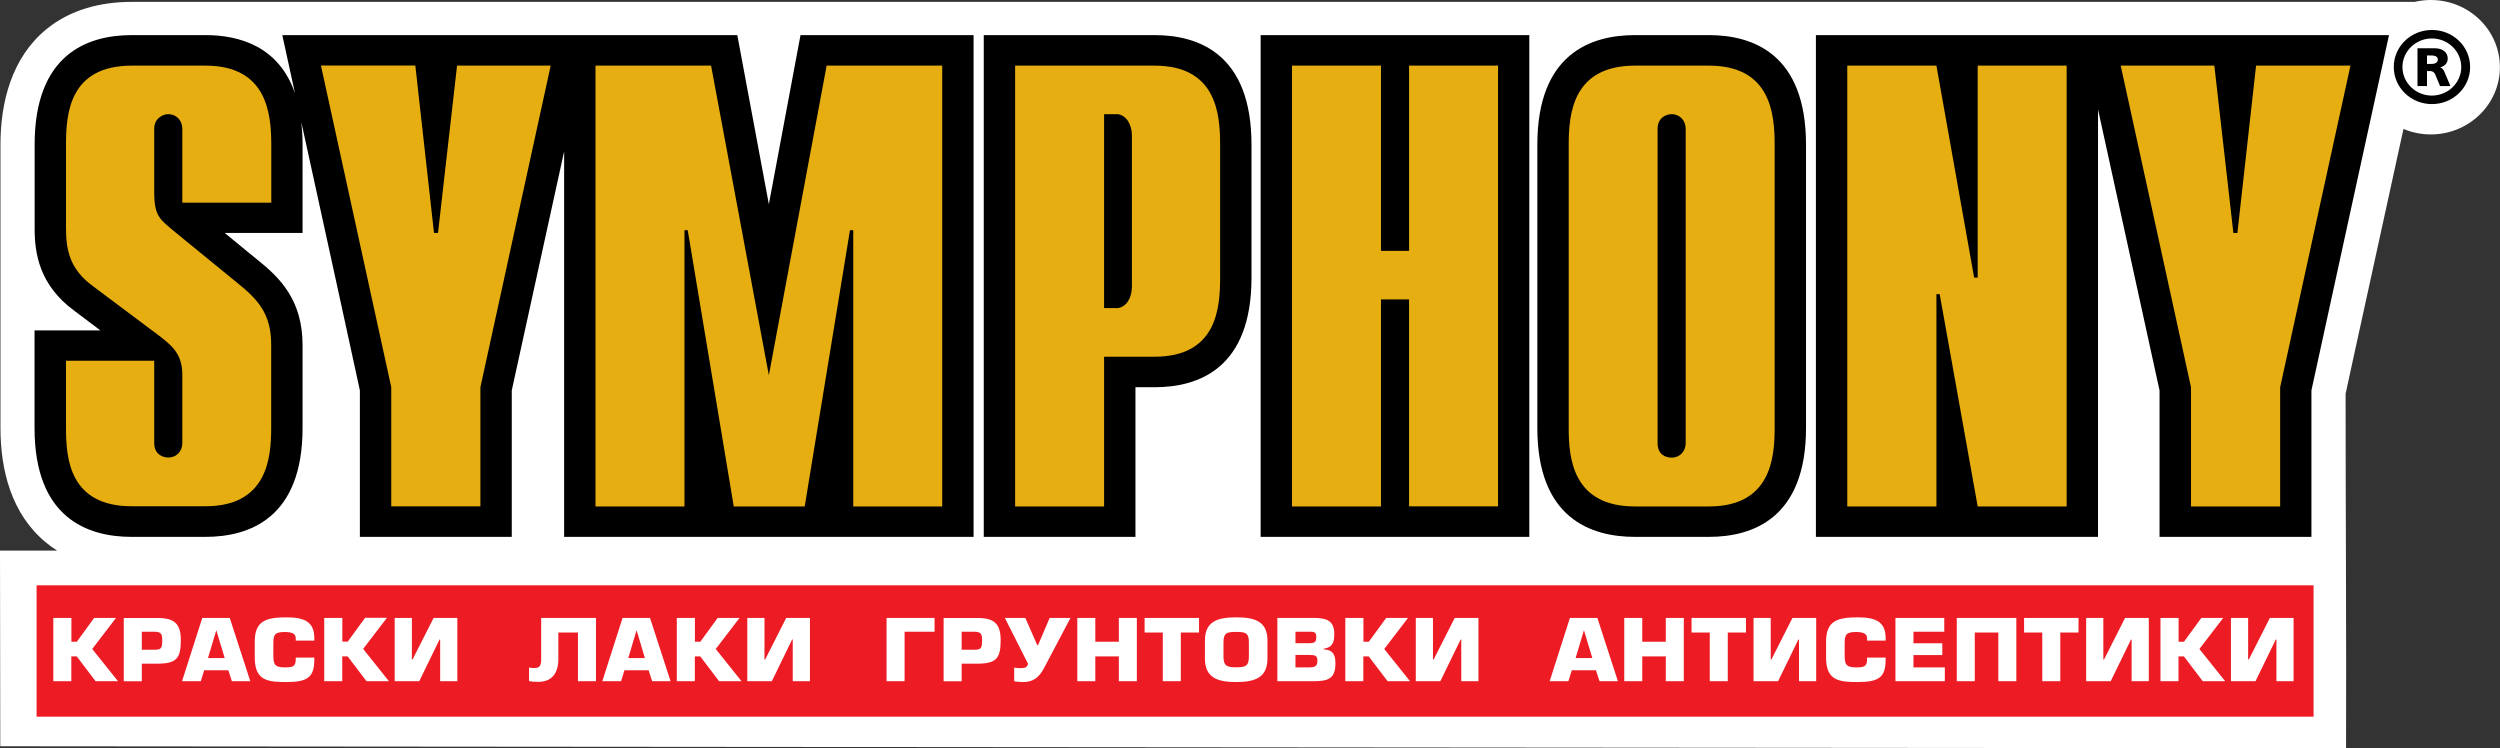
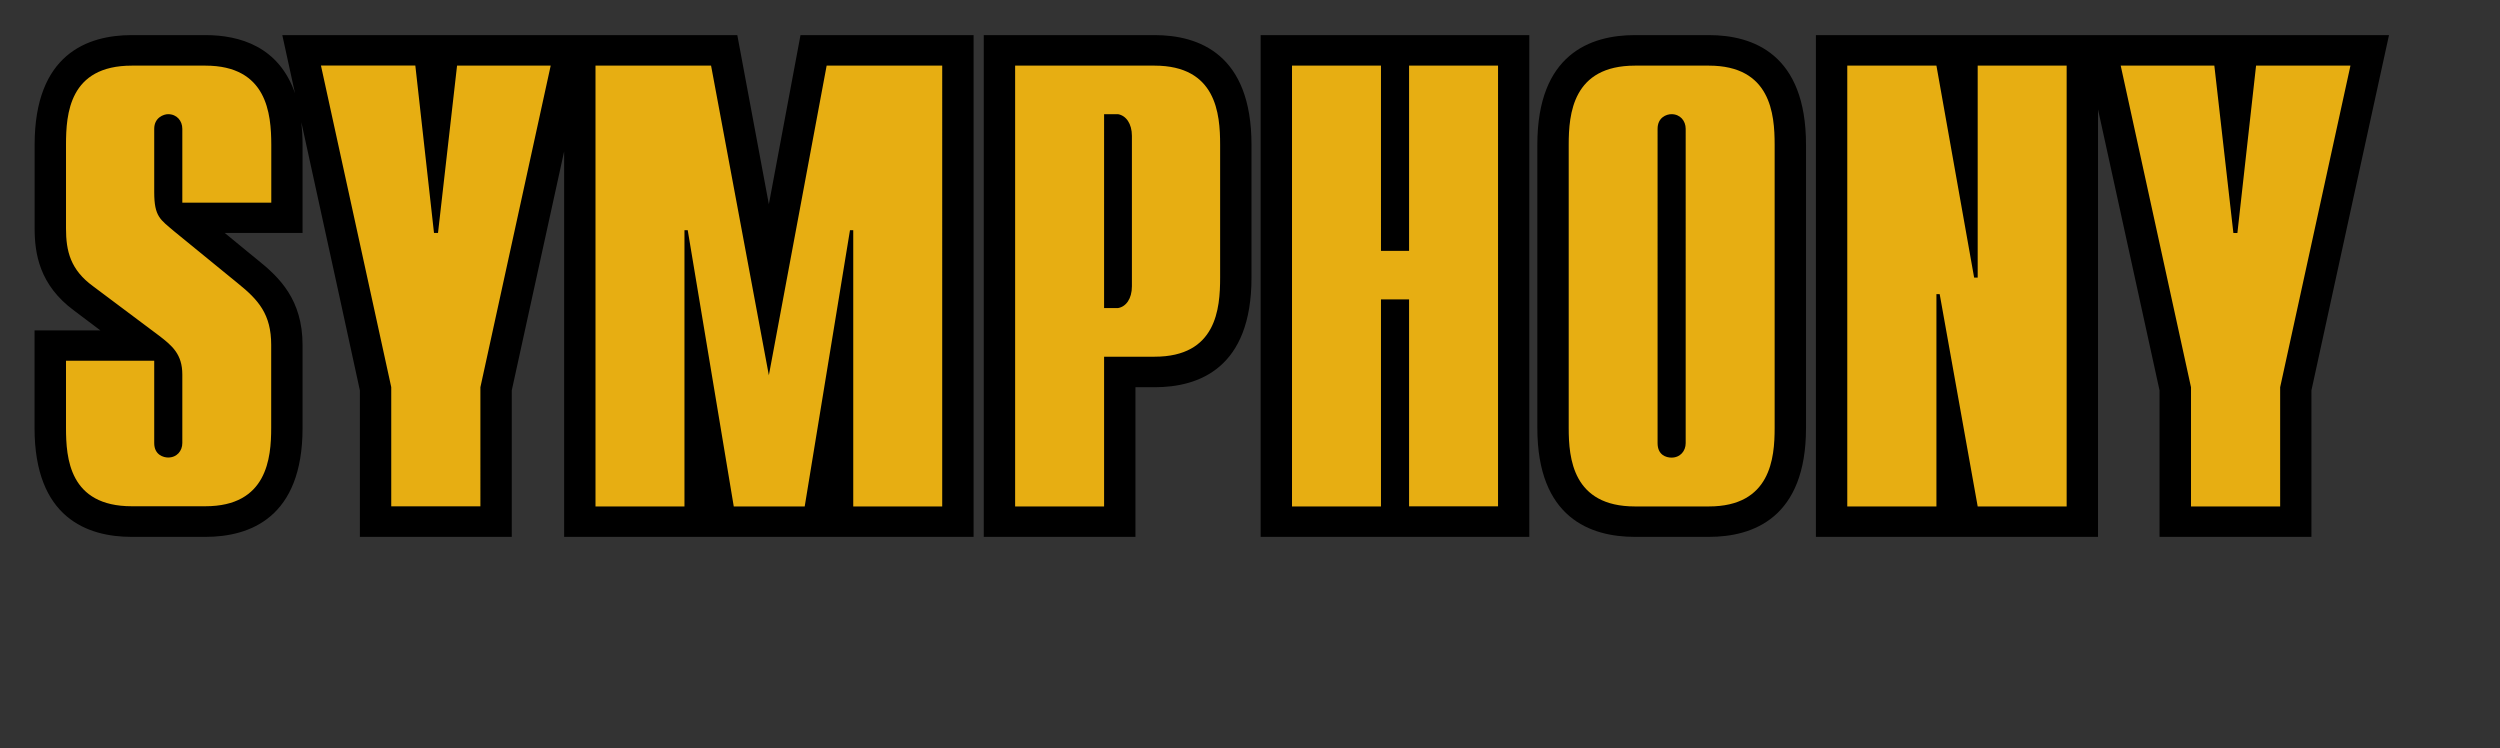
<svg xmlns="http://www.w3.org/2000/svg" version="1.1" id="Слой_1" x="0px" y="0px" width="2678px" height="801.5px" viewBox="0 0 2678 801.5" style="enable-background:new 0 0 2678 801.5;" xml:space="preserve">
  <rect x="0" y="0" width="2678" height="801.5" fill="#333333" stroke="none" />
  <style type="text/css">
	.st0{fill:#FCF3CA;}
	.st1{fill:#E6AC2B;}
	.st2{fill-rule:evenodd;clip-rule:evenodd;fill:#FFFFFF;}
	.st3{fill-rule:evenodd;clip-rule:evenodd;fill:#ED1C24;}
	.st4{fill:#E7AE12;}
	.st5{fill:#FCEC30;}
</style>
  <g>
-     <path class="st2" d="M2559.2,2h27.3c5.7-1.3,11.6-2,17.4-2c40.9,0,74,32.2,74,72c0,39.7-33.2,72-74,72c-10.2,0-20.1-2-29.3-5.9   c-4.3,19.5-8.6,39.1-12.8,58.6c-10.8,49.2-21.5,98.4-32.3,147.7c-5.6,25.8-11.4,51.6-16.9,77.5c0,127.4,0.9,252.4,0.5,379.7   L0.3,799.4L0,589.8h61.2c-4.1-2.6-8.2-5.5-12-8.7C12.3,550.8,0.5,503.7,0.5,458.5c0-124,0-175.7,0-303.5c0-45.6,12-93.2,49.2-123.7   C75.5,10.2,108,2,141.2,2C1025.8,2,1734,2,2559.2,2L2559.2,2z" />
-     <polygon class="st3" points="39.2,627 2478.3,627 2478.3,767.7 39.2,767.7 39.2,627  " />
-     <path class="st2" d="M76.4,661.9H57.1v67.8h19.3v-26.6h5.8l20.2,26.6h24l-27.6-34.5l25.5-33.3h-23.4l-18.6,25.5h-5.8V661.9   L76.4,661.9z M151.9,710.9H169c20.2,0,24.7-6,24.7-25c0-17.7-6.8-23.9-24.7-23.9h-36.4v67.8h19.3V710.9L151.9,710.9z M151.9,676.7   h13.2c7.5,0,8.7,2.3,8.7,9.3c0,8.8-1.4,10-8.7,10h-13.2V676.7L151.9,676.7z M244.6,718l3.8,11.7h19.7l-22-67.8h-29.4L195,729.7   h20.1l3.6-11.7H244.6L244.6,718z M240.7,704.9h-17.9l8.8-29.5h0.2L240.7,704.9L240.7,704.9z M336.7,686.2v-2.6   c0-17.4-10.4-22.3-29.7-22.3c-21.3,0-34.1,3.3-34.1,25.8v17.5c0,24.8,14.4,26,34.1,26c22.6,0,29.7-5.2,29.7-24.2v-2h-19.9v2   c0,8-3.9,8.5-11.9,8.5c-11.6,0-12.1-4.2-12.1-14.4v-10.6c0-9.7,1.1-12.9,12.1-12.9c6.6,0,11.9,1.2,11.9,6.6v2.6H336.7L336.7,686.2z    M366.6,661.9h-19.3v67.8h19.3v-26.6h5.8l20.2,26.6h24L389,695.1l25.5-33.3h-23.4l-18.6,25.5h-5.8V661.9L366.6,661.9z M441.2,661.9   h-18.4v67.8h26.3l21.7-44.6h0.7v44.6h18.4v-67.8h-25.4l-22.6,44.6h-0.7V661.9L441.2,661.9z M579.7,661.9v44.5   c0,6.7-1.8,9.2-7.1,9.2c-2.6,0-4.2-0.1-5.9-0.6v14.6c3,0.6,5.7,0.8,9.9,0.8c14.7,0,21.5-9.5,21.5-24.3v-28.5h21v52.1h19.3v-67.8   H579.7L579.7,661.9z M694.8,718l3.8,11.7h19.7l-22-67.8h-29.4l-21.7,67.8h20.1l3.6-11.7H694.8L694.8,718z M690.8,704.9H673   l8.8-29.5h0.2L690.8,704.9L690.8,704.9z M744.3,661.9H725v67.8h19.3v-26.6h5.8l20.2,26.6h24l-27.6-34.5l25.5-33.3h-23.4l-18.6,25.5   h-5.8V661.9L744.3,661.9z M818.9,661.9h-18.4v67.8h26.3l21.7-44.6h0.7v44.6h18.4v-67.8h-25.4l-22.6,44.6h-0.7V661.9L818.9,661.9z    M949.7,661.9v67.8H969v-53h32.1v-14.8H949.7L949.7,661.9z M1030.1,710.9h17.1c20.2,0,24.7-6,24.7-25c0-17.7-6.8-23.9-24.7-23.9   h-36.4v67.8h19.3V710.9L1030.1,710.9z M1030.1,676.7h13.2c7.5,0,8.7,2.3,8.7,9.3c0,8.8-1.4,10-8.7,10h-13.2V676.7L1030.1,676.7z    M1076.4,661.9l24.9,49.3c-1.3,3.5-2.4,4.5-8.5,4.5c-2.6,0-4.6-0.1-6.4-0.6v14.7c3,0.5,5.9,0.8,9.7,0.8c10.2,0,16.7-4.4,22.4-15.2   l28.2-53.5h-22.3L1112,691h-0.9l-12.8-29.1H1076.4L1076.4,661.9z M1173.3,661.9H1154v67.8h19.3v-26.6h25.2v26.6h19.3v-67.8h-19.3   v25.5h-25.2V661.9L1173.3,661.9z M1264.9,677.6h19.5v-15.7h-58.3v15.7h19.5v52.1h19.3V677.6L1264.9,677.6z M1324.2,730.6   c19.6,0,33.5-4.4,33.5-25.2v-19.2c0-20.9-13.9-24.9-33.5-24.9c-19.6,0-33.5,4.1-33.5,24.9v19.2   C1290.7,726.2,1304.6,730.6,1324.2,730.6L1324.2,730.6z M1324.2,714.8c-10,0-13.6-1.4-13.6-11.5v-15.3c0-10.1,3.6-11.1,13.6-11.1   c10,0,13.6,1.1,13.6,11.1v15.3C1337.8,713.5,1334.3,714.8,1324.2,714.8L1324.2,714.8z M1368.4,729.7h38.4   c15.4,0,23.7-2.3,23.7-18.9c0-8.5-1.8-14.6-12.6-15.2v-0.7c9.6-1.4,11.4-7,11.4-15.6c0-14.8-8.5-17.4-22.9-17.4h-38.1V729.7   L1368.4,729.7z M1387.7,676.7h16.2c5.1,0,6.1,1.7,6.1,5.8c0,5.4-1.6,6.5-8.4,6.5h-13.9V676.7L1387.7,676.7z M1387.7,701.6h15   c6.3,0,8.5,0.8,8.5,6.4c0,5.5-2.6,6.9-8.9,6.9h-14.6V701.6L1387.7,701.6z M1460.4,661.9h-19.3v67.8h19.3v-26.6h5.8l20.2,26.6h24   l-27.6-34.5l25.5-33.3h-23.4l-18.6,25.5h-5.8V661.9L1460.4,661.9z M1535,661.9h-18.4v67.8h26.3l21.7-44.6h0.7v44.6h18.4v-67.8   h-25.4l-22.6,44.6h-0.7V661.9L1535,661.9z M1709.6,718l3.8,11.7h19.7l-22-67.8h-29.4l-21.7,67.8h20.1l3.6-11.7H1709.6L1709.6,718z    M1705.7,704.9h-17.9l8.8-29.5h0.2L1705.7,704.9L1705.7,704.9z M1759.2,661.9h-19.3v67.8h19.3v-26.6h25.2v26.6h19.3v-67.8h-19.3   v25.5h-25.2V661.9L1759.2,661.9z M1850.8,677.6h19.5v-15.7h-58.3v15.7h19.5v52.1h19.3V677.6L1850.8,677.6z M1896.8,661.9h-18.4   v67.8h26.3l21.7-44.6h0.7v44.6h18.4v-67.8h-25.4l-22.6,44.6h-0.7V661.9L1896.8,661.9z M2019.9,686.2v-2.6   c0-17.4-10.4-22.3-29.7-22.3c-21.3,0-34.1,3.3-34.1,25.8v17.5c0,24.8,14.4,26,34.1,26c22.6,0,29.7-5.2,29.7-24.2v-2H2000v2   c0,8-3.9,8.5-11.9,8.5c-11.6,0-12.1-4.2-12.1-14.4v-10.6c0-9.7,1.1-12.9,12.1-12.9c6.6,0,11.9,1.2,11.9,6.6v2.6H2019.9   L2019.9,686.2z M2049.8,676.7h32.9v-14.8h-52.3v67.8h52.9v-14.8h-33.6v-13.2h30.9v-12.6h-30.9V676.7L2049.8,676.7z M2096.1,661.9   v67.8h19.3v-52.1h25.2v52.1h19.3v-67.8H2096.1L2096.1,661.9z M2207,677.6h19.5v-15.7h-58.3v15.7h19.5v52.1h19.3V677.6L2207,677.6z    M2253.1,661.9h-18.4v67.8h26.3l21.7-44.6h0.7v44.6h18.4v-67.8h-25.4l-22.6,44.6h-0.7V661.9L2253.1,661.9z M2333.6,661.9h-19.3   v67.8h19.3v-26.6h5.8l20.2,26.6h24l-27.6-34.5l25.5-33.3h-23.4l-18.6,25.5h-5.8V661.9L2333.6,661.9z M2408.2,661.9h-18.4v67.8h26.3   l21.7-44.6h0.7v44.6h18.4v-67.8h-25.4l-22.6,44.6h-0.7V661.9L2408.2,661.9z" />
    <path d="M1945.2,37.6v537.5h302.2V117.2c24.1,110.2,64.9,296.3,65.9,301c0,6.4,0,156.9,0,156.9h162.7c0,0,0-150.5,0-156.9   c1.3-6.6,83.1-380.6,83.1-380.6H1945.2L1945.2,37.6z M1830.5,37.6c0,0-4.5,0-6.3,0c-8.8,0-72.8,0-72.8,0   c-47.8,0-104.6,20.4-104.6,117.4v303.5c0,96.3,56.9,116.6,104.6,116.6h79.1c47.5,0,104.1-20.4,104.1-116.6V155   C1934.6,58,1878,37.6,1830.5,37.6L1830.5,37.6z M1350.4,575.1h287.8V37.6h-287.8V575.1L1350.4,575.1z M1236.7,37.6h-182.9v537.5   h162.5c0,0,0-118.8,0-160.3c10.4,0,20.5,0,20.5,0c47.5,0,103.8-20.4,103.8-117.4V155C1340.6,58,1284.2,37.6,1236.7,37.6   L1236.7,37.6z M823.6,218.8C809.2,142,789.8,37.6,789.8,37.6H302.4c0,0,5.5,25.1,13.6,62.3c-17.3-50.1-59.3-62.3-96-62.3h-78.8   C93.7,37.6,37.1,58,37.1,155v89.6c0,26.5,4.8,60.6,42.4,88.2c0,0,14.7,11,28,21.1c-17.4,0-70.5,0-70.5,0v104.6   c0,96.3,56.6,116.6,104.1,116.6H220c47.5,0,104.1-20.4,104.1-116.6v-88.9c0-48.6-24.8-72.4-47.8-90.9c0,0-17.9-14.5-35.6-29.2   c24.8,0,83.4,0,83.4,0V155c0-8.6-0.5-16.6-1.3-24.1c24.3,111.2,61.9,282.9,62.7,287.3c0,6.4,0,156.9,0,156.9h162.7   c0,0,0-150.5,0-156.9c0.9-4.1,32.1-146.5,56.1-256v412.9h438.6V37.6H857.5C857.5,37.6,838,142,823.6,218.8L823.6,218.8z" />
    <path class="st4" d="M2416.7,70.3l-20,179.3h-4.3L2372,70.3h-100.3l75.3,344.5v127.7h95.5V414.8l75.3-344.5H2416.7L2416.7,70.3z    M2118.5,297.4h-3.8l-40.4-227.1h-95.5v472.2h95.5V315.1h3.5l40.7,227.4h95.3V70.3h-95.3V297.4L2118.5,297.4z M1805.7,474.7   c0,8.4-5.8,15.5-15.2,15.5c-5.6,0-14.9-2.7-14.9-15.5V138c0-12,9.3-15.7,14.9-15.7c9.3,0,15.2,7.1,15.2,15.7V474.7L1805.7,474.7z    M1830.5,70.3h-79.1c-66.7,0-71,51.6-71,84.7v303.5c0,32.4,4.3,84,71,84h79.1c66.2,0,70.5-51.6,70.5-84V155   C1901,121.8,1896.7,70.3,1830.5,70.3L1830.5,70.3z M1509.4,268.7h-30.1V70.3H1384v472.2h95.3V320.7h30.1v221.7h95.3V70.3h-95.3   V268.7L1509.4,268.7z M1212.5,306.7c0,13.3-6.3,21.9-14.9,23.3h-14.9V122.3h14.9c8.6,1.5,14.9,10.1,14.9,23.3V306.7L1212.5,306.7z    M1236.7,70.3h-149.3v472.2h95.3V382.1h54.1c66.2,0,70.2-51.3,70.2-84.7V155C1307,121.8,1302.9,70.3,1236.7,70.3L1236.7,70.3z    M823.6,402L761.7,70.3H637.9v472.2h95.3V246.6h3.5L786,542.5H862l48.5-295.9h3.5v295.9h95.3V70.3H885.5L823.6,402L823.6,402z    M469.2,249.5h-4.3l-20-179.3H343.8l75.3,344.5v127.7h95.5V414.8l75.3-344.5H489.6L469.2,249.5L469.2,249.5z M220,70.3h-78.8   c-67,0-70.5,51.6-70.5,84.7v89.6c0,24.6,4.8,44.4,29.1,62.1l70.5,52.8c14.1,10.8,25,19.9,25,41.7v73.4c0,8.4-5.8,15.5-15.2,15.5   c-4.8,0-14.9-2.7-14.9-15.5v-88.2H70.7v71.9c0,32.4,3.5,84,70.5,84H220c66.2,0,70.5-51.6,70.5-84v-88.9c0-32.7-13.6-48.1-35.6-65.8   l-68.2-55.7c-14.9-12.8-21.5-15.5-21.5-42.2V138c0-12,10.1-15.7,14.9-15.7c9.3,0,15.2,7.1,15.2,15.7v79.1h95.3V155   C290.5,121.8,286.2,70.3,220,70.3L220,70.3z" />
-     <path d="M2589.6,51.7v40.5h10.2V76.1h3.2c3.8,0,5.1,2.7,5.4,3.2l5.4,12.9h11.1l-6.7-15.8c-0.2-0.7-1.8-3.6-4.3-4.2v-0.1   c3.9-0.8,8.1-3.8,8.1-9.4c0-6.2-4.8-11-14-11H2589.6L2589.6,51.7z M2599.8,59.4h4.5c0.9,0,7.1-0.1,7.1,4.2c0,1.7-0.6,4.9-7.1,4.9   h-4.5V59.4L2599.8,59.4z M2564.2,71.8c0,22,18.3,39.7,40.9,39.7c22.6,0,40.9-17.8,40.9-39.7c0-22-18.3-39.7-40.9-39.7   C2582.4,32.1,2564.2,49.9,2564.2,71.8L2564.2,71.8z M2573.5,71.8c0-16.9,14.2-30.6,31.5-30.6c17.4,0,31.5,13.8,31.5,30.6   c0,16.9-14.2,30.6-31.5,30.6C2587.7,102.4,2573.5,88.7,2573.5,71.8L2573.5,71.8z" />
  </g>
</svg>